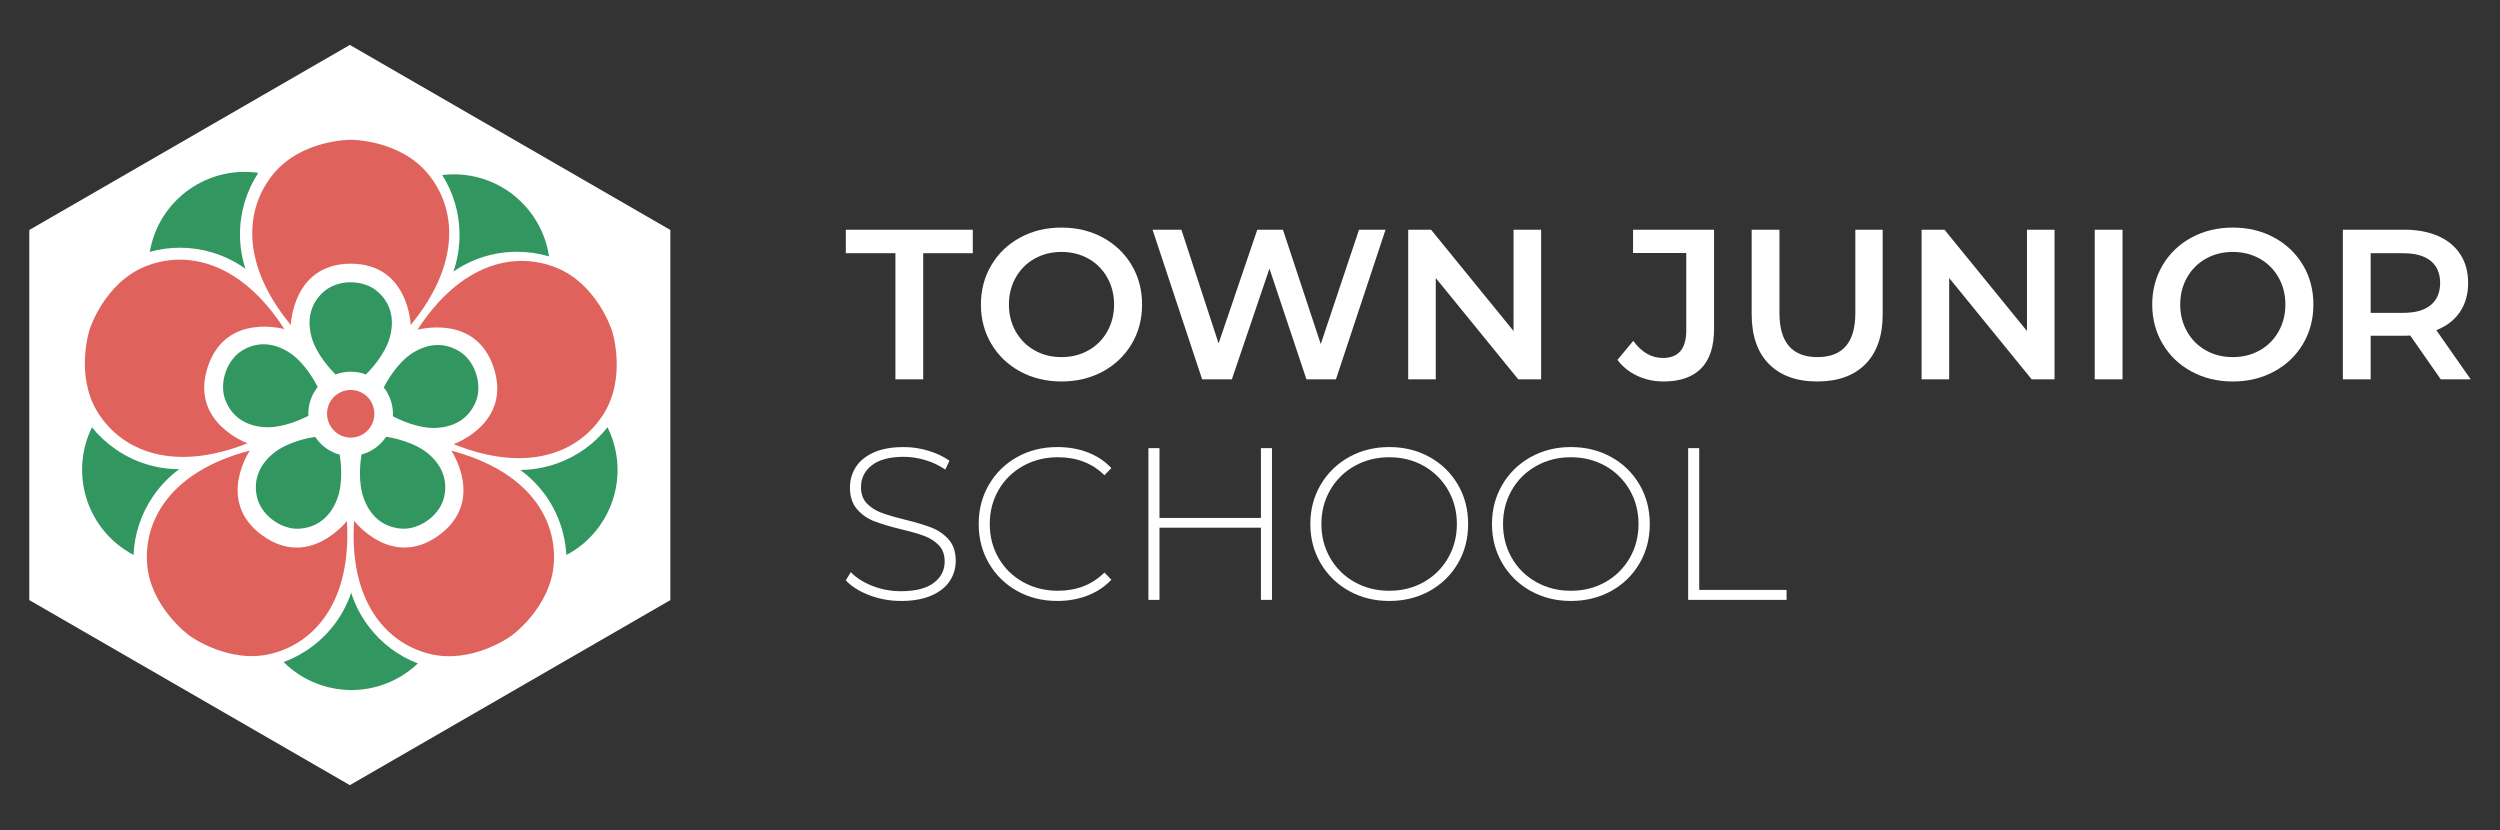
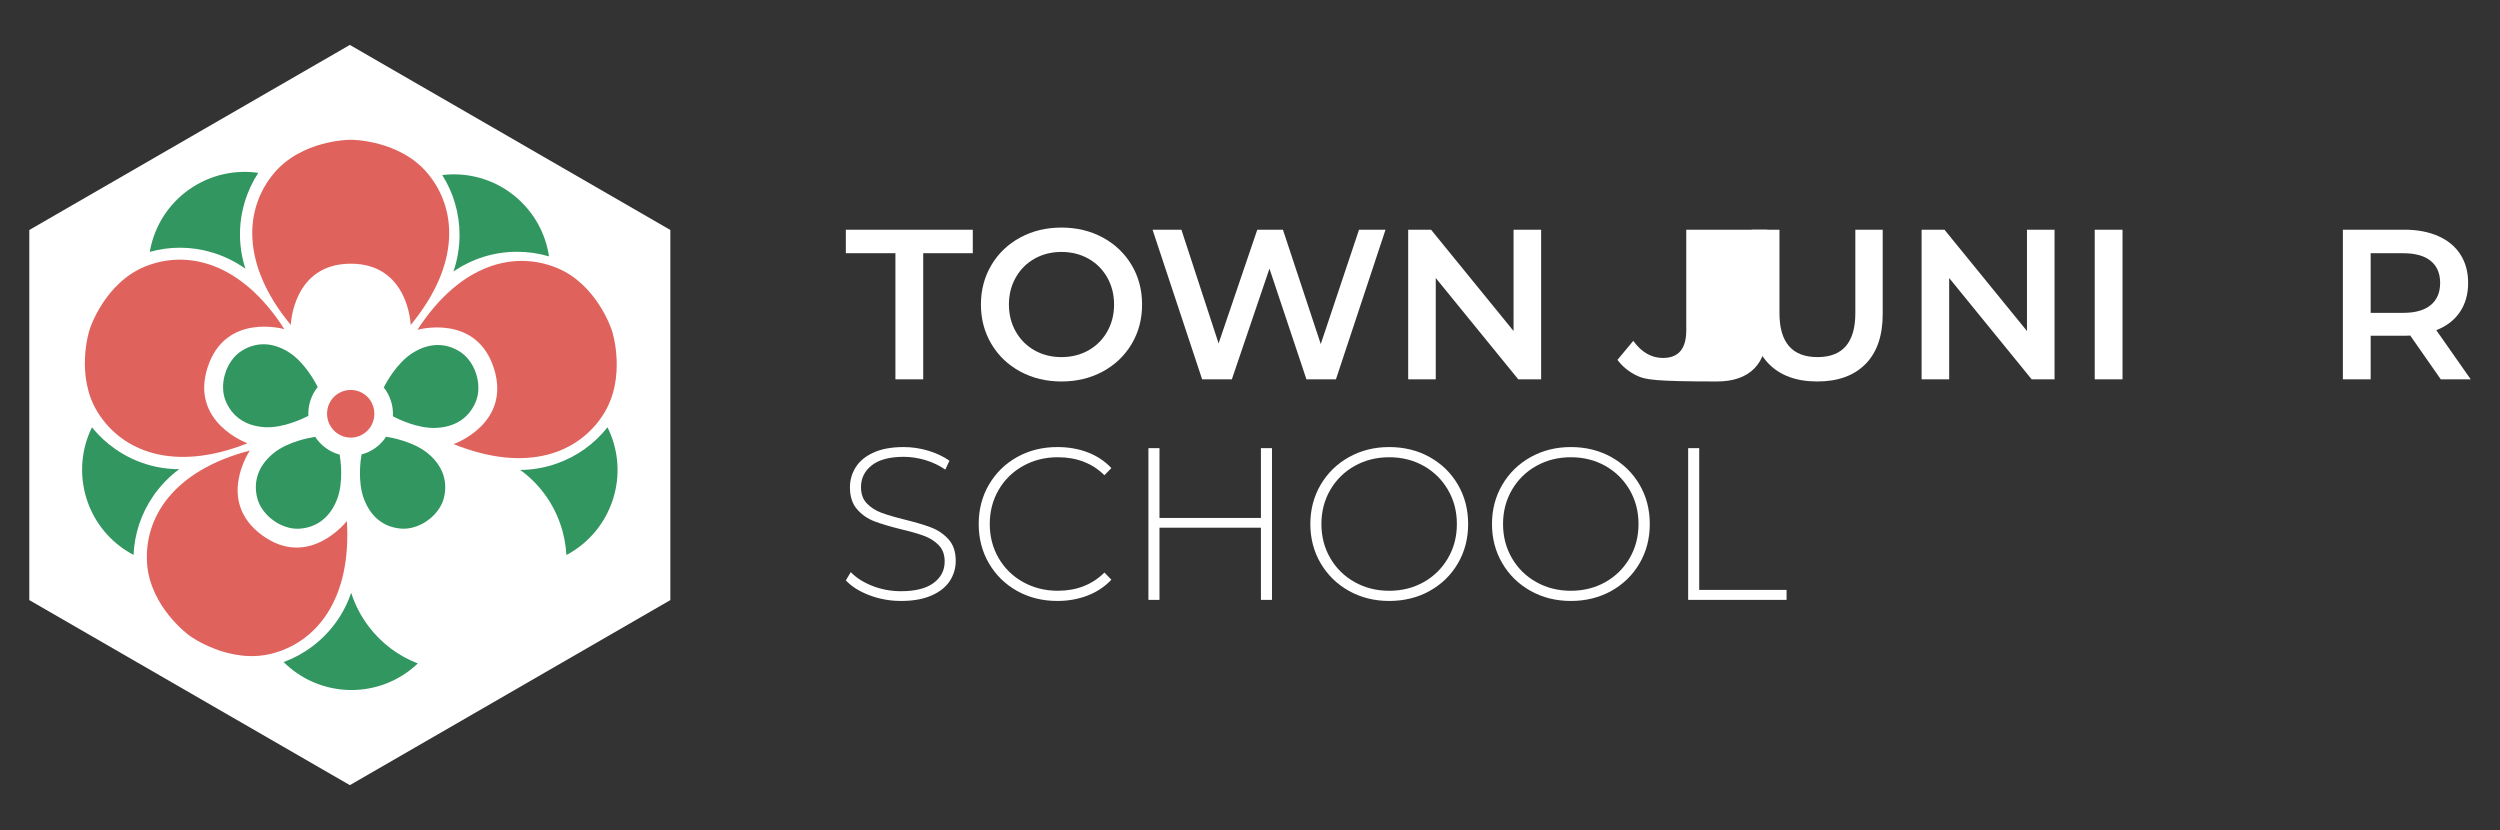
<svg xmlns="http://www.w3.org/2000/svg" version="1.1" id="Layer_1" x="0px" y="0px" viewBox="0 0 512 170" enable-background="new 0 0 512 170" xml:space="preserve">
  <rect x="0" y="0" width="512" height="170" fill="#333333" stroke="none" />
  <g>
    <g>
      <polygon fill="#FFFFFF" points="96.428,23.507 85.18,17.016 71.647,9.202 39.258,27.901 28.003,34.399 6,47.101 6,122.899     46.859,146.486 58.114,152.983 71.647,160.798 104.035,142.099 115.284,135.602 137.287,122.899 137.287,47.101   " />
      <path fill="#FFFFFF" d="M129.506,96.592c0-4.188-1.127-8.11-3.085-11.49c1.951-3.376,3.074-7.291,3.074-11.47    c0-9.423-5.679-17.516-13.799-21.054c-1.486-11.245-11.103-19.925-22.754-19.925c-1.571,0-3.104,0.159-4.586,0.459    c-4.182-4.389-10.079-7.129-16.62-7.129c-6.616,0-12.575,2.802-16.764,7.28c-1.687-0.395-3.443-0.61-5.251-0.61    c-11.949,0-21.762,9.128-22.855,20.791c-7.157,3.888-12.015,11.471-12.015,20.188c0,3.796,0.927,7.373,2.557,10.527    c-2.314,3.584-3.662,7.85-3.662,12.433c0,9.565,5.85,17.76,14.166,21.212c1.689,11.015,11.206,19.451,22.693,19.451    c1.308,0,2.588-0.115,3.837-0.325c4.209,4.819,10.394,7.868,17.295,7.868c6.906,0,13.096-3.054,17.305-7.88    c1.269,0.217,2.571,0.337,3.901,0.337c11.533,0,21.077-8.504,22.711-19.583C123.801,114.146,129.506,106.037,129.506,96.592z" />
      <path fill="#E0625C" d="M76.652,85.031c0.002-0.022,0.002-0.044,0.003-0.067c0.002-0.06,0.009-0.118,0.009-0.178    c0-0.029-0.004-0.057-0.004-0.086c0.002-0.983-0.289-1.975-0.907-2.833c-0.729-1.011-1.776-1.652-2.906-1.895    c-0.019-0.004-0.039-0.008-0.058-0.012c-0.124-0.025-0.249-0.045-0.374-0.061c-0.047-0.006-0.095-0.012-0.142-0.016    c-0.096-0.009-0.192-0.014-0.288-0.017c-0.072-0.003-0.143-0.004-0.214-0.004c-0.073,0.001-0.147,0.004-0.22,0.009    c-0.09,0.005-0.179,0.011-0.268,0.021c-0.057,0.006-0.113,0.015-0.169,0.023c-0.104,0.015-0.207,0.033-0.309,0.055    c-0.042,0.009-0.083,0.02-0.125,0.03c-0.118,0.029-0.234,0.061-0.349,0.098c-0.025,0.008-0.05,0.017-0.075,0.026    c-0.135,0.046-0.267,0.098-0.397,0.155c-0.005,0.002-0.01,0.004-0.015,0.007c-1.208,0.54-2.194,1.566-2.632,2.925    c-0.115,0.357-0.182,0.717-0.213,1.075c-0.001,0.013-0.001,0.026-0.002,0.039c-0.004,0.055-0.008,0.11-0.01,0.164    c-0.002,0.037-0.006,0.074-0.007,0.111c-0.001,0.036,0,0.071,0,0.107c0,0.063,0.003,0.126,0.005,0.189    c0.003,0.083,0.007,0.165,0.014,0.248c0.006,0.073,0.015,0.145,0.024,0.218c0.011,0.088,0.025,0.175,0.041,0.262    c0.012,0.065,0.026,0.13,0.041,0.195c0.022,0.096,0.047,0.192,0.075,0.286c0.009,0.032,0.015,0.064,0.025,0.096    c0.002,0.008,0.006,0.015,0.009,0.023c0.006,0.02,0.015,0.039,0.022,0.06c0.027,0.079,0.056,0.158,0.086,0.236    c0.036,0.094,0.074,0.186,0.116,0.276c0.011,0.024,0.022,0.047,0.034,0.07c0.778,1.628,2.435,2.756,4.36,2.756    C74.416,89.621,76.523,87.587,76.652,85.031z" />
-       <path fill="#31965F" d="M68.728,76.694c0.962-0.369,2.009-0.573,3.102-0.573c1.093,0,2.14,0.204,3.102,0.573    c0.725-0.711,3.984-4.057,4.946-7.771c1.093-4.182-0.27-7.277-2.634-9.28c-2.364-2.002-5.414-1.818-5.414-1.818    s-3.049-0.184-5.414,1.818c-2.364,2.002-3.728,5.098-2.641,9.28C64.744,72.637,68.004,75.983,68.728,76.694z" />
      <path fill="#E0625C" d="M59.552,66.56c0,0,0.383-12.556,12.282-12.556c11.892,0,12.275,12.556,12.275,12.556    c10.375-12.61,9.397-23.932,3.486-31.033c-5.722-6.874-15.544-6.895-15.544-6.895h-0.217h-0.217c0,0-9.828,0.021-15.553,6.895    C50.149,42.628,49.171,53.95,59.552,66.56z" />
      <path fill="#31965F" d="M59.188,72.162c-3.644-2.325-7.009-1.978-9.64-0.343c-2.631,1.635-3.393,4.594-3.393,4.594    s-1.112,2.845,0.067,5.71c1.179,2.865,3.706,5.113,8.02,5.363c3.832,0.22,8.017-1.855,8.917-2.326    c-0.056-1.028,0.072-2.088,0.407-3.128c0.336-1.04,0.852-1.974,1.498-2.776C64.61,78.348,62.428,74.218,59.188,72.162z" />
      <path fill="#E0625C" d="M50.697,90.78c0,0-11.831-4.221-8.177-15.545c3.652-11.318,15.719-7.826,15.719-7.826    C49.425,53.663,38.35,51.116,29.776,54.56C21.477,57.895,18.44,67.236,18.44,67.236l-0.067,0.206l-0.067,0.207    c0,0-2.999,9.359,1.785,16.919C25.034,92.378,35.508,96.786,50.697,90.78z" />
      <path fill="#31965F" d="M97.417,82.325c1.196-2.858,0.101-5.71,0.101-5.71s-0.744-2.963-3.365-4.614    c-2.622-1.651-5.984-2.017-9.644,0.28c-3.25,2.043-5.457,6.16-5.917,7.065c0.642,0.806,1.152,1.742,1.482,2.785    s0.451,2.102,0.389,3.13c0.897,0.476,5.069,2.576,8.901,2.373C93.681,87.416,96.221,85.183,97.417,82.325z" />
      <path fill="#E0625C" d="M85.489,67.542c0,0,12.087-3.42,15.675,7.925c3.585,11.339-8.271,15.49-8.271,15.49    c15.151,6.09,25.651,1.744,30.64-6.033c4.829-7.528,1.887-16.9,1.887-16.9l-0.065-0.207l-0.065-0.207    c0,0-2.983-9.365-11.263-12.751C105.472,51.362,94.382,53.842,85.489,67.542z" />
      <path fill="#31965F" d="M82.132,108.259c3.089,0.242,5.455-1.69,5.455-1.69s2.582-1.633,3.33-4.639    c0.748-3.006,0.045-6.315-3.282-9.073c-2.957-2.448-7.557-3.257-8.561-3.41c-0.565,0.861-1.295,1.639-2.182,2.278    c-0.887,0.639-1.856,1.086-2.852,1.348c-0.172,1-0.861,5.621,0.53,9.196C76.128,106.302,79.044,108.016,82.132,108.259z" />
-       <path fill="#E0625C" d="M92.444,92.305c0,0,7.028,10.411-2.626,17.367c-9.649,6.951-17.299-3.012-17.299-3.012    c-1.047,16.296,6.365,24.91,15.312,27.217c8.661,2.233,16.642-3.492,16.642-3.492l0.176-0.127l0.176-0.127    c0,0,7.962-5.762,8.589-14.686C114.062,106.226,108.237,96.468,92.444,92.305z" />
      <path fill="#31965F" d="M55.975,106.56c0,0,2.36,1.94,5.449,1.708c3.089-0.232,6.011-1.936,7.588-5.959    c1.398-3.575,0.725-8.197,0.556-9.199c-0.995-0.266-1.962-0.716-2.847-1.358c-0.885-0.642-1.612-1.422-2.174-2.286    c-1.004,0.15-5.608,0.943-8.568,3.385c-3.341,2.743-4.056,6.048-3.318,9.057C53.399,104.919,55.975,106.56,55.975,106.56z" />
      <path fill="#E0625C" d="M71.042,106.703c0,0-7.685,9.937-17.315,2.948c-9.625-6.985-2.56-17.372-2.56-17.372    c-15.803,4.112-21.662,13.85-21.049,23.069c0.593,8.924,8.531,14.71,8.531,14.71l0.176,0.127L39,130.313    c0,0,7.966,5.756,16.637,3.555C64.595,131.594,72.037,123.006,71.042,106.703z" />
      <path fill="#31965F" d="M92.863,55.613c3.701-2.556,8.193-4.05,13.033-4.05c2.272,0,4.465,0.329,6.54,0.942    c-1.403-9.503-9.596-16.801-19.494-16.801c-0.803,0-1.594,0.046-2.371,0.145c2.246,3.55,3.543,7.752,3.543,12.263    C94.114,50.739,93.673,53.262,92.863,55.613z" />
      <path fill="#31965F" d="M125.344,89.69c-0.268-0.757-0.574-1.487-0.926-2.187c-2.599,3.3-6.129,5.923-10.382,7.426    c-2.478,0.875-5.003,1.3-7.49,1.319c3.642,2.638,6.548,6.376,8.161,10.94c0.757,2.142,1.177,4.32,1.291,6.48    C124.49,109.179,128.641,99.023,125.344,89.69z" />
      <path fill="#31965F" d="M75.401,128.161c-1.571-2.107-2.725-4.392-3.481-6.762c-1.44,4.261-4.147,8.145-8.027,11.038    c-1.821,1.358-3.776,2.405-5.806,3.154c6.806,6.78,17.736,7.732,25.671,1.815c0.644-0.48,1.25-0.99,1.814-1.534    C81.65,134.371,78.098,131.778,75.401,128.161z" />
      <path fill="#31965F" d="M36.704,96.089c-4.498-0.002-9.043-1.326-13.025-4.078c-1.869-1.292-3.486-2.809-4.845-4.493    c-4.249,8.616-1.658,19.276,6.486,24.904c0.661,0.457,1.337,0.868,2.033,1.229c0.171-4.197,1.492-8.391,4.057-12.103    C32.904,99.387,34.701,97.563,36.704,96.089z" />
      <path fill="#31965F" d="M43.436,51.699c2.518,0.753,4.808,1.897,6.829,3.347c-1.389-4.278-1.535-9.01-0.149-13.647    c0.651-2.177,1.594-4.184,2.775-5.996c-9.507-1.377-18.845,4.383-21.679,13.867c-0.23,0.77-0.412,1.54-0.54,2.313    C34.716,50.447,39.113,50.408,43.436,51.699z" />
    </g>
    <g>
      <g>
        <path fill="#FFFFFF" d="M178.042,121.9c-2.057-0.784-3.662-1.797-4.817-3.041l1.021-1.687c1.094,1.155,2.567,2.095,4.417,2.82     c1.849,0.725,3.796,1.087,5.838,1.087c2.959,0,5.194-0.562,6.703-1.687c1.509-1.124,2.264-2.589,2.264-4.394     c0-1.391-0.4-2.501-1.199-3.329c-0.799-0.829-1.791-1.465-2.974-1.909c-1.184-0.444-2.782-0.903-4.794-1.376     c-2.279-0.562-4.106-1.11-5.482-1.643c-1.376-0.532-2.546-1.353-3.507-2.463c-0.962-1.11-1.443-2.597-1.443-4.462     c0-1.509,0.4-2.892,1.199-4.151c0.799-1.257,2.02-2.256,3.662-2.996c1.643-0.74,3.691-1.11,6.148-1.11     c1.716,0,3.403,0.251,5.061,0.754c1.657,0.504,3.092,1.184,4.306,2.043l-0.844,1.82c-1.243-0.858-2.612-1.509-4.106-1.953     c-1.495-0.444-2.967-0.666-4.417-0.666c-2.871,0-5.046,0.577-6.526,1.731c-1.48,1.154-2.22,2.649-2.22,4.483     c0,1.392,0.4,2.501,1.199,3.329c0.799,0.829,1.79,1.465,2.974,1.909c1.184,0.444,2.797,0.917,4.839,1.42     c2.279,0.563,4.098,1.11,5.46,1.642c1.361,0.533,2.523,1.34,3.485,2.42c0.962,1.08,1.443,2.538,1.443,4.372     c0,1.51-0.407,2.886-1.221,4.129c-0.814,1.242-2.064,2.234-3.751,2.974c-1.687,0.74-3.759,1.11-6.215,1.11     C182.267,123.076,180.099,122.684,178.042,121.9z" />
        <path fill="#FFFFFF" d="M208.318,121.034c-2.442-1.361-4.366-3.241-5.771-5.638c-1.406-2.396-2.109-5.09-2.109-8.079     c0-2.989,0.703-5.683,2.109-8.079c1.405-2.397,3.329-4.276,5.771-5.638c2.442-1.36,5.186-2.042,8.235-2.042     c2.249,0,4.321,0.362,6.215,1.087c1.894,0.726,3.507,1.798,4.839,3.218l-1.421,1.465c-2.486-2.456-5.668-3.685-9.544-3.685     c-2.605,0-4.972,0.593-7.103,1.776c-2.131,1.184-3.803,2.82-5.016,4.906c-1.214,2.086-1.82,4.417-1.82,6.992     c0,2.575,0.606,4.906,1.82,6.992c1.213,2.086,2.885,3.722,5.016,4.906c2.131,1.183,4.498,1.776,7.103,1.776     c3.847,0,7.029-1.243,9.544-3.729l1.421,1.464c-1.332,1.421-2.952,2.501-4.861,3.241c-1.909,0.74-3.973,1.11-6.193,1.11     C213.504,123.076,210.76,122.396,208.318,121.034z" />
        <path fill="#FFFFFF" d="M260.501,91.78v31.075h-2.264v-14.783h-20.775v14.783h-2.264V91.78h2.264v14.294h20.775V91.78H260.501z" />
        <path fill="#FFFFFF" d="M276.26,121.012c-2.457-1.376-4.388-3.263-5.793-5.66c-1.406-2.397-2.109-5.075-2.109-8.035     c0-2.959,0.703-5.637,2.109-8.035c1.405-2.397,3.336-4.284,5.793-5.66c2.456-1.376,5.209-2.064,8.257-2.064     c3.048,0,5.8,0.681,8.257,2.042c2.456,1.362,4.387,3.241,5.793,5.638c1.405,2.396,2.109,5.09,2.109,8.079     c0,2.99-0.703,5.683-2.109,8.079c-1.406,2.397-3.337,4.277-5.793,5.638c-2.457,1.361-5.209,2.042-8.257,2.042     C281.469,123.076,278.717,122.388,276.26,121.012z M291.576,119.215c2.101-1.184,3.758-2.82,4.972-4.906     c1.213-2.086,1.82-4.417,1.82-6.992c0-2.575-0.607-4.906-1.82-6.992c-1.214-2.086-2.871-3.721-4.972-4.906     c-2.102-1.183-4.454-1.776-7.058-1.776c-2.605,0-4.965,0.593-7.081,1.776c-2.116,1.184-3.781,2.82-4.994,4.906     c-1.214,2.086-1.82,4.417-1.82,6.992c0,2.575,0.606,4.906,1.82,6.992c1.213,2.086,2.878,3.722,4.994,4.906     c2.116,1.183,4.476,1.776,7.081,1.776C287.121,120.99,289.474,120.398,291.576,119.215z" />
        <path fill="#FFFFFF" d="M313.461,121.012c-2.457-1.376-4.388-3.263-5.793-5.66c-1.406-2.397-2.109-5.075-2.109-8.035     c0-2.959,0.703-5.637,2.109-8.035c1.405-2.397,3.336-4.284,5.793-5.66c2.456-1.376,5.209-2.064,8.257-2.064     c3.048,0,5.8,0.681,8.257,2.042c2.456,1.362,4.387,3.241,5.793,5.638c1.405,2.396,2.109,5.09,2.109,8.079     c0,2.99-0.703,5.683-2.109,8.079c-1.406,2.397-3.337,4.277-5.793,5.638c-2.457,1.361-5.209,2.042-8.257,2.042     C318.67,123.076,315.917,122.388,313.461,121.012z M328.776,119.215c2.101-1.184,3.758-2.82,4.972-4.906     c1.213-2.086,1.82-4.417,1.82-6.992c0-2.575-0.607-4.906-1.82-6.992c-1.214-2.086-2.871-3.721-4.972-4.906     c-2.102-1.183-4.454-1.776-7.058-1.776c-2.605,0-4.965,0.593-7.081,1.776c-2.116,1.184-3.781,2.82-4.994,4.906     c-1.214,2.086-1.82,4.417-1.82,6.992c0,2.575,0.607,4.906,1.82,6.992c1.213,2.086,2.878,3.722,4.994,4.906     c2.116,1.183,4.476,1.776,7.081,1.776C324.322,120.99,326.675,120.398,328.776,119.215z" />
        <path fill="#FFFFFF" d="M345.734,91.78h2.264v29.033h17.89v2.042h-20.154V91.78z" />
      </g>
      <g>
        <path fill="#FFFFFF" d="M183.381,51.861h-10.155v-4.816h26.002v4.816h-10.155v25.827h-5.691V51.861z" />
        <path fill="#FFFFFF" d="M208.946,76.089c-2.51-1.357-4.48-3.239-5.909-5.647c-1.43-2.408-2.145-5.1-2.145-8.076     s0.715-5.668,2.145-8.076c1.429-2.408,3.399-4.29,5.909-5.647c2.509-1.357,5.325-2.036,8.448-2.036s5.938,0.679,8.449,2.036     c2.509,1.357,4.48,3.233,5.909,5.625c1.429,2.394,2.145,5.093,2.145,8.099c0,3.006-0.715,5.706-2.145,8.099     c-1.43,2.393-3.4,4.267-5.909,5.625c-2.51,1.357-5.326,2.036-8.449,2.036S211.455,77.447,208.946,76.089z M222.91,71.756     c1.634-0.919,2.918-2.204,3.852-3.853c0.934-1.648,1.401-3.494,1.401-5.537c0-2.042-0.468-3.888-1.401-5.537     c-0.934-1.649-2.218-2.934-3.852-3.853c-1.635-0.919-3.473-1.379-5.516-1.379c-2.043,0-3.882,0.46-5.516,1.379     c-1.635,0.919-2.918,2.204-3.852,3.853c-0.934,1.649-1.401,3.495-1.401,5.537c0,2.043,0.466,3.889,1.401,5.537     c0.934,1.649,2.218,2.934,3.852,3.853c1.634,0.919,3.473,1.379,5.516,1.379C219.436,73.134,221.275,72.675,222.91,71.756z" />
        <path fill="#FFFFFF" d="M283.756,47.045L273.6,77.687h-6.041l-7.573-22.675l-7.704,22.675h-6.085l-10.155-30.642h5.909     l7.617,23.288l7.923-23.288h5.253l7.748,23.42l7.836-23.42H283.756z" />
        <path fill="#FFFFFF" d="M315.624,47.045v30.642h-4.684l-16.897-20.749v20.749h-5.647V47.045h4.684l16.897,20.749V47.045H315.624z     " />
-         <path fill="#FFFFFF" d="M335.301,76.965c-1.649-0.773-2.999-1.861-4.049-3.261l3.239-3.897c1.692,2.335,3.721,3.502,6.085,3.502     c3.18,0,4.771-1.882,4.771-5.647V51.817h-10.9v-4.772h16.591v20.311c0,3.59-0.875,6.282-2.626,8.077     c-1.752,1.794-4.32,2.692-7.704,2.692C338.752,78.125,336.949,77.737,335.301,76.965z" />
+         <path fill="#FFFFFF" d="M335.301,76.965c-1.649-0.773-2.999-1.861-4.049-3.261l3.239-3.897c1.692,2.335,3.721,3.502,6.085,3.502     c3.18,0,4.771-1.882,4.771-5.647V51.817v-4.772h16.591v20.311c0,3.59-0.875,6.282-2.626,8.077     c-1.752,1.794-4.32,2.692-7.704,2.692C338.752,78.125,336.949,77.737,335.301,76.965z" />
        <path fill="#FFFFFF" d="M362.288,74.557c-2.364-2.378-3.546-5.785-3.546-10.221V47.045h5.691v17.072     c0,6.013,2.597,9.018,7.792,9.018c5.165,0,7.748-3.005,7.748-9.018V47.045h5.603v17.291c0,4.436-1.176,7.843-3.525,10.221     c-2.349,2.379-5.64,3.568-9.871,3.568C367.949,78.125,364.652,76.936,362.288,74.557z" />
        <path fill="#FFFFFF" d="M420.771,47.045v30.642h-4.684L399.19,56.938v20.749h-5.647V47.045h4.684l16.897,20.749V47.045H420.771z" />
        <path fill="#FFFFFF" d="M429,47.045h5.691v30.642H429V47.045z" />
-         <path fill="#FFFFFF" d="M448.83,76.089c-2.51-1.357-4.48-3.239-5.91-5.647c-1.43-2.408-2.145-5.1-2.145-8.076     s0.715-5.668,2.145-8.076c1.43-2.408,3.4-4.29,5.91-5.647c2.509-1.357,5.325-2.036,8.448-2.036s5.938,0.679,8.448,2.036     c2.509,1.357,4.48,3.233,5.91,5.625c1.429,2.394,2.145,5.093,2.145,8.099c0,3.006-0.716,5.706-2.145,8.099     c-1.43,2.393-3.401,4.267-5.91,5.625c-2.51,1.357-5.325,2.036-8.448,2.036S451.34,77.447,448.83,76.089z M462.794,71.756     c1.634-0.919,2.918-2.204,3.852-3.853c0.934-1.648,1.401-3.494,1.401-5.537c0-2.042-0.467-3.888-1.401-5.537     c-0.934-1.649-2.218-2.934-3.852-3.853c-1.635-0.919-3.473-1.379-5.516-1.379c-2.043,0-3.882,0.46-5.516,1.379     c-1.635,0.919-2.919,2.204-3.853,3.853c-0.934,1.649-1.4,3.495-1.4,5.537c0,2.043,0.466,3.889,1.4,5.537     c0.934,1.649,2.218,2.934,3.853,3.853c1.634,0.919,3.472,1.379,5.516,1.379C459.321,73.134,461.159,72.675,462.794,71.756z" />
        <path fill="#FFFFFF" d="M499.871,77.687l-6.259-8.974c-0.263,0.03-0.657,0.044-1.182,0.044h-6.917v8.93h-5.691V47.045h12.608     c2.655,0,4.968,0.438,6.938,1.313s3.48,2.13,4.53,3.764c1.052,1.635,1.576,3.576,1.576,5.822c0,2.305-0.562,4.29-1.685,5.954     c-1.123,1.663-2.736,2.904-4.837,3.72L506,77.687H499.871z M497.814,53.436c-1.285-1.051-3.167-1.575-5.647-1.575h-6.654v12.212     h6.654c2.48,0,4.362-0.531,5.647-1.598c1.284-1.064,1.926-2.575,1.926-4.53C499.739,55.99,499.097,54.486,497.814,53.436z" />
      </g>
    </g>
  </g>
</svg>